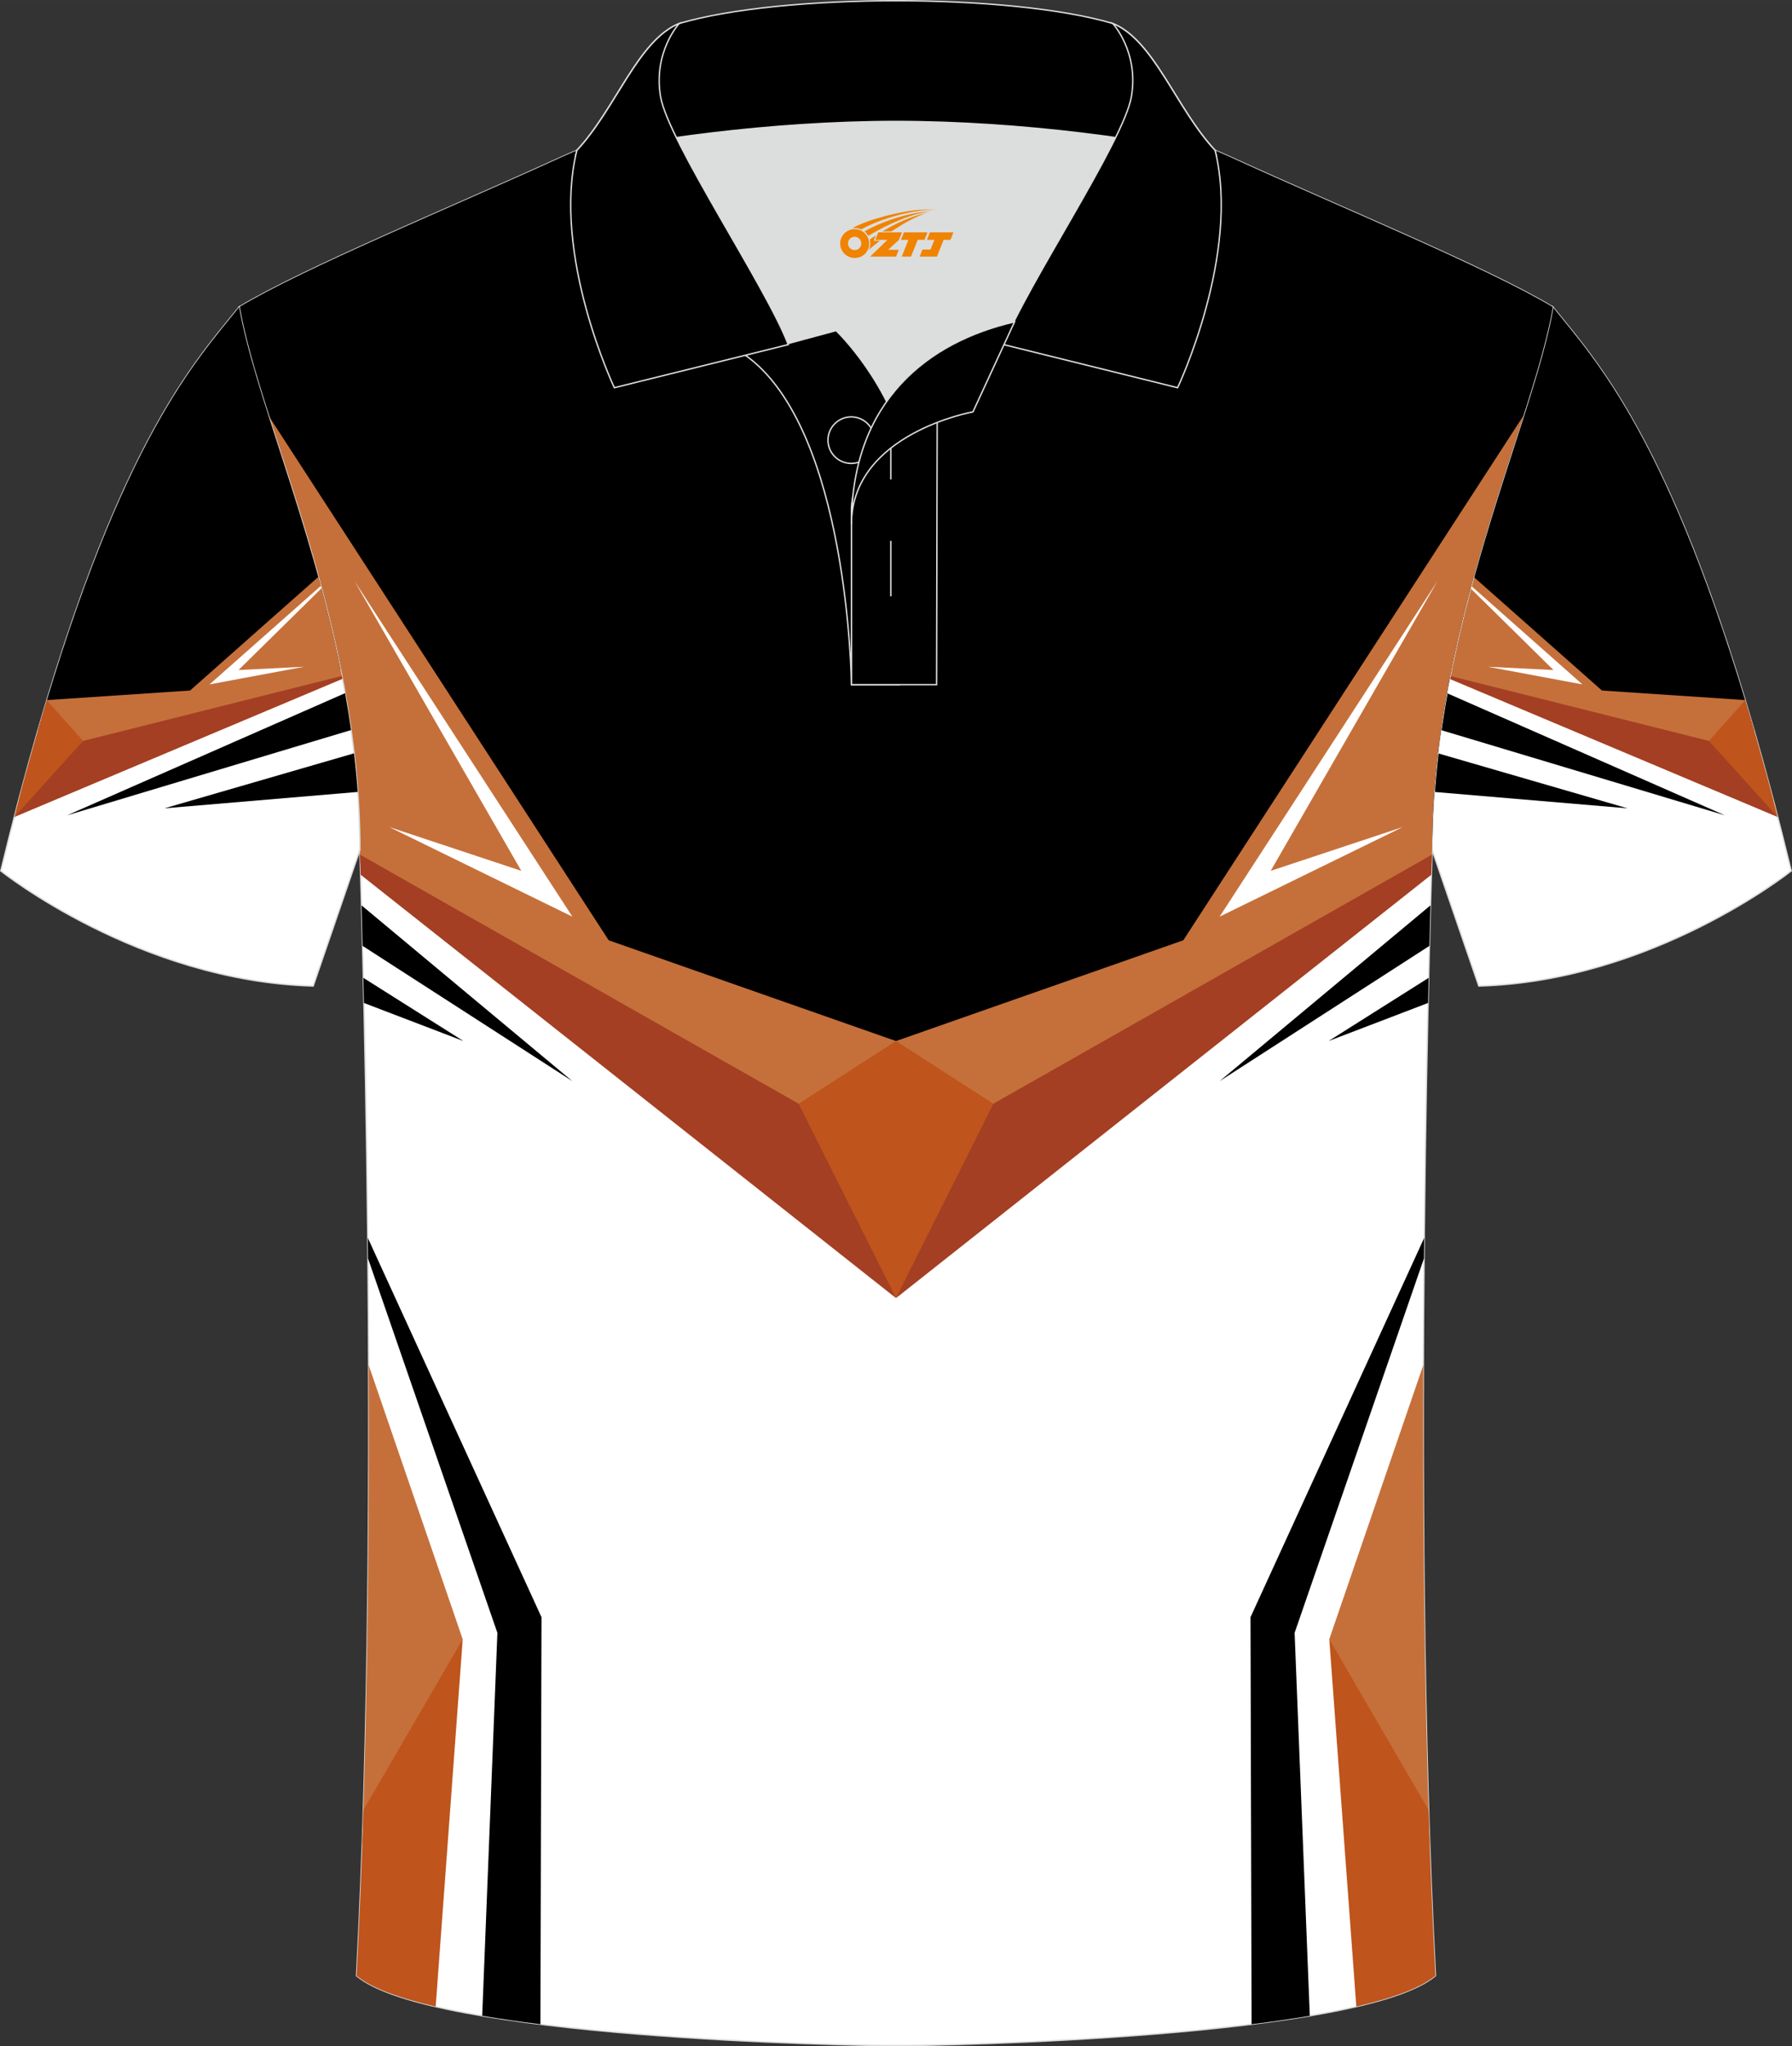
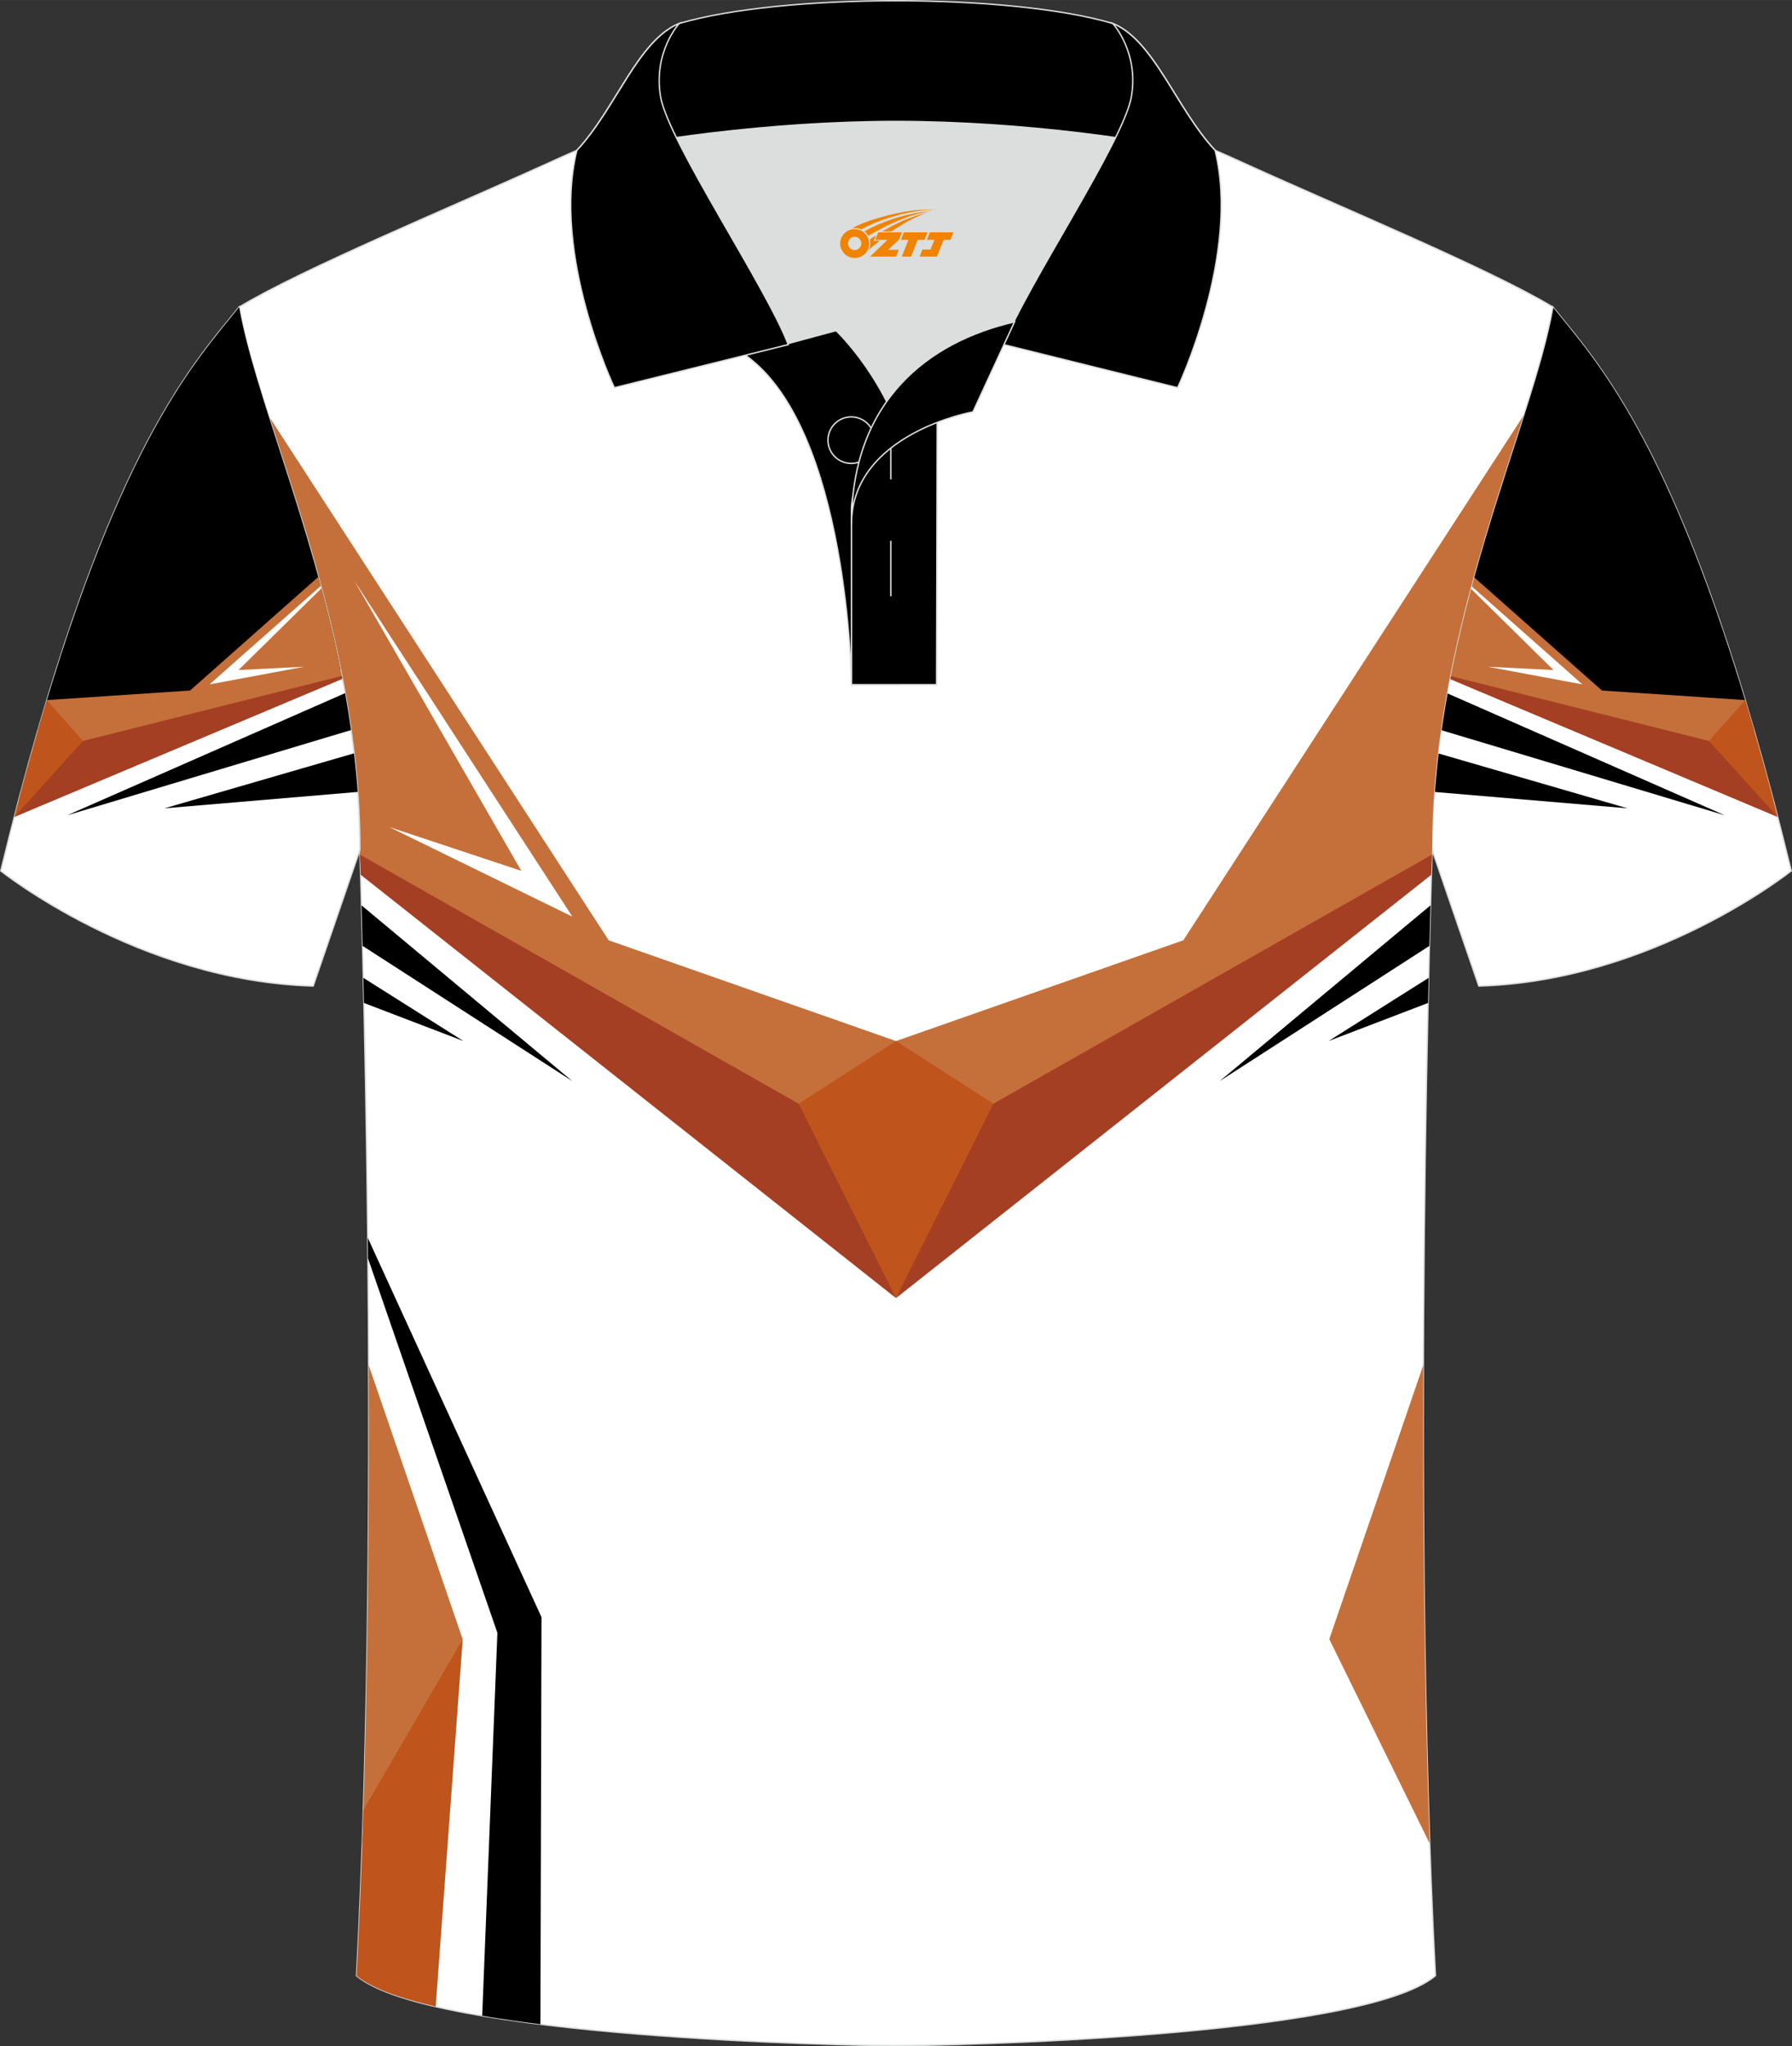
<svg xmlns="http://www.w3.org/2000/svg" version="1.1" id="图层_1" x="0px" y="0px" width="379.8px" height="433.5px" viewBox="0 0 379.84 433.54" enable-background="new 0 0 379.84 433.54" xml:space="preserve">
  <rect x="0" y="0" width="379.84" height="433.54" fill="#333333" stroke="none" />
  <g>
    <path fill-rule="evenodd" clip-rule="evenodd" fill="#FFFFFF" stroke="#DCDDDD" stroke-width="0.3" stroke-miterlimit="22.926" d="   M329.15,65.06c10.24,12.8,29.36,32.42,50.52,119.44c0,0-29.19,23.38-66.21,24.4c0,0-7.16-20.82-9.9-28.84l0,0   C303.56,132.28,324.87,89.82,329.15,65.06z" />
    <g>
      <path fill-rule="evenodd" clip-rule="evenodd" d="M365.61,172.73l-58.92-25.88c-0.46,2.58-0.89,5.19-1.26,7.82L365.61,172.73z" />
      <path fill-rule="evenodd" clip-rule="evenodd" d="M344.98,171.25L304.8,159.6c-0.32,2.7-0.58,5.43-0.78,8.18L344.98,171.25z" />
      <path fill-rule="evenodd" clip-rule="evenodd" d="M307.64,141.92l64.1,12.88l0.06-0.06c-17.96-62.09-33.69-78.49-42.65-89.68    C326.05,82.98,314.04,110.16,307.64,141.92z" />
      <path fill-rule="evenodd" clip-rule="evenodd" fill="#C5703A" d="M312.37,122.22l27.19,24.08l30.34,2.02    c1.98,6.55,3.99,13.65,6.02,21.35l-0.04,0.05l-68.56-26.18C308.74,136.18,310.49,129.06,312.37,122.22z" />
      <polygon fill-rule="evenodd" clip-rule="evenodd" fill="#FFFFFF" points="315.38,141.26 335.42,145 311.85,124.14 311.71,124.65     329.28,141.95   " />
      <polygon fill-rule="evenodd" clip-rule="evenodd" fill="#A43F23" points="362.23,156.97 369.49,163.37 376.81,173.1     307.26,143.83 307.38,143.21   " />
      <path fill-rule="evenodd" clip-rule="evenodd" fill="#BF541C" d="M369.91,148.36l-7.68,8.61l14.58,16.13l0,0    C374.48,164.08,372.17,155.86,369.91,148.36z" />
    </g>
    <path fill-rule="evenodd" clip-rule="evenodd" fill="#FFFFFF" stroke="#DCDDDD" stroke-width="0.3" stroke-miterlimit="22.926" d="   M76.28,180.07c0,0,4.68,137.15-0.7,238.51c15.6,13.14,104.62,14.84,114.34,14.81c9.72,0.03,98.74-1.67,114.34-14.82   c-5.38-101.36-0.7-238.51-0.7-238.51c0-47.79,21.31-90.25,25.59-115c-13.68-8.25-45.44-21.32-67.38-31.34   c-5.84-2.66-10.73-4.57-15.09-5.94l-113.56-0.01c-4.32,1.37-9.2,3.29-15.06,5.95c-21.94,10.02-53.7,23.09-67.37,31.34   C54.97,89.82,76.28,132.28,76.28,180.07z" />
    <g>
      <g>
        <path fill-rule="evenodd" clip-rule="evenodd" d="M77.96,262.26l36.82,80.37l-0.23,86.23c-4.29-0.53-8.43-1.13-12.34-1.79     l3.22-81.13L78,266.6L77.96,262.26z" />
        <path fill-rule="evenodd" clip-rule="evenodd" fill="#C5703A" d="M78.14,289.2l19.93,58.08l-21.28,43.29     C77.96,356.99,78.26,321.39,78.14,289.2z" />
        <path fill-rule="evenodd" clip-rule="evenodd" fill="#BF541C" d="M77.03,383.48l21.05-36.2l-5.73,77.84     c-7.68-1.78-13.67-3.94-16.77-6.54C76.18,407.25,76.66,395.47,77.03,383.48z" />
      </g>
      <g>
-         <path fill-rule="evenodd" clip-rule="evenodd" d="M303.59,177.21l-113.67,57.57L76.25,177.21     c-0.82-46.62-21.37-87.89-25.56-112.15c13.67-8.25,45.43-21.32,67.37-31.34c5.86-2.66,10.74-4.58,15.06-5.95l113.56,0.01     c4.36,1.37,9.25,3.28,15.09,5.94c21.94,10.02,53.7,23.09,67.38,31.34C324.95,89.32,304.4,130.59,303.59,177.21z" />
        <path fill-rule="evenodd" clip-rule="evenodd" fill="#C5703A" d="M322.94,88.03l-72.12,111.18l-60.9,21.35l-60.9-21.35     L56.89,88.02c7.8,24.48,19.38,56.82,19.38,92.05c0,0,0.03,0.96,0.09,2.73l113.55,84.82l113.55-84.82     c0.06-1.78,0.09-2.74,0.09-2.74C303.56,144.83,315.14,112.5,322.94,88.03z" />
        <polygon fill-rule="evenodd" clip-rule="evenodd" fill="#FFFFFF" points="82.51,175.22 121.32,194.2 75.12,123.07 110.5,184.5         " />
        <path fill-rule="evenodd" clip-rule="evenodd" d="M121.32,229.05l-44.69-37.24c0.07,2.51,0.15,5.38,0.23,8.59L121.32,229.05z" />
        <path fill-rule="evenodd" clip-rule="evenodd" d="M98.22,220.55l-21.2-13.38c0.04,1.71,0.08,3.48,0.12,5.32L98.22,220.55z" />
-         <polygon fill-rule="evenodd" clip-rule="evenodd" fill="#FFFFFF" points="297.33,175.22 258.52,194.2 304.72,123.07      269.34,184.5    " />
        <path fill-rule="evenodd" clip-rule="evenodd" d="M258.52,229.05l44.69-37.24c-0.07,2.51-0.15,5.38-0.23,8.59L258.52,229.05z" />
        <path fill-rule="evenodd" clip-rule="evenodd" d="M281.62,220.55l21.2-13.38c-0.04,1.71-0.08,3.48-0.12,5.32L281.62,220.55z" />
        <path fill-rule="evenodd" clip-rule="evenodd" fill="#A43F23" d="M210.56,233.83L199.36,251l-9.44,24.02l113.47-89.69     c0.06-1.95,0.1-3.38,0.13-4.26L210.56,233.83z" />
        <path fill-rule="evenodd" clip-rule="evenodd" fill="#A43F23" d="M169.28,233.83l11.2,17.17l9.44,24.02l-113.48-89.7     c-0.06-1.95-0.1-3.38-0.13-4.26L169.28,233.83z" />
        <polygon fill-rule="evenodd" clip-rule="evenodd" fill="#BF541C" points="189.92,220.55 210.56,233.83 189.92,275.02      169.28,233.83    " />
      </g>
      <g>
-         <path fill-rule="evenodd" clip-rule="evenodd" d="M301.88,262.26l-36.82,80.37l0.23,86.23c4.29-0.53,8.43-1.13,12.34-1.79     l-3.22-81.13l27.42-79.34L301.88,262.26z" />
        <path fill-rule="evenodd" clip-rule="evenodd" fill="#C5703A" d="M301.69,289.2l-19.93,58.08l21.28,43.29     C301.88,356.99,301.58,321.39,301.69,289.2z" />
-         <path fill-rule="evenodd" clip-rule="evenodd" fill="#BF541C" d="M302.81,383.48l-21.05-36.2l5.73,77.84     c7.68-1.78,13.67-3.94,16.77-6.55C303.66,407.24,303.18,395.46,302.81,383.48z" />
      </g>
    </g>
    <path fill-rule="evenodd" clip-rule="evenodd" fill="#FFFFFF" stroke="#DCDDDD" stroke-width="0.3" stroke-miterlimit="22.926" d="   M50.69,65.06C40.45,77.86,21.33,97.48,0.17,184.5c0,0,29.19,23.38,66.21,24.4c0,0,7.16-20.82,9.9-28.84l0,0   C76.28,132.28,54.97,89.82,50.69,65.06z" />
    <g>
      <path fill-rule="evenodd" clip-rule="evenodd" d="M14.23,172.73l58.92-25.88c0.46,2.58,0.89,5.19,1.26,7.82L14.23,172.73z" />
      <path fill-rule="evenodd" clip-rule="evenodd" d="M34.86,171.25l40.18-11.65c0.32,2.7,0.58,5.43,0.78,8.18L34.86,171.25z" />
      <path fill-rule="evenodd" clip-rule="evenodd" d="M72.2,141.92L8.1,154.8l-0.06-0.06C26,92.65,41.74,76.25,50.69,65.06    C53.79,82.98,65.8,110.16,72.2,141.92z" />
      <path fill-rule="evenodd" clip-rule="evenodd" fill="#C5703A" d="M67.47,122.22L40.28,146.3l-30.34,2.02    c-1.98,6.55-3.99,13.65-6.02,21.35l0.04,0.05l68.56-26.18C71.09,136.18,69.35,129.06,67.47,122.22z" />
      <polygon fill-rule="evenodd" clip-rule="evenodd" fill="#FFFFFF" points="64.45,141.26 44.41,145 67.99,124.14 68.13,124.65     50.56,141.95   " />
      <polygon fill-rule="evenodd" clip-rule="evenodd" fill="#A43F23" points="17.61,156.97 10.35,163.37 3.03,173.1 72.58,143.83     72.46,143.21   " />
      <path fill-rule="evenodd" clip-rule="evenodd" fill="#BF541C" d="M9.93,148.36l7.68,8.61L3.03,173.1l0,0    C5.36,164.08,7.66,155.86,9.93,148.36z" />
    </g>
    <path fill-rule="evenodd" clip-rule="evenodd" fill="#DCDDDD" d="M187.94,85.06c6.44-9.11,16.35-14.37,26.94-16.84   c5.24-10.64,16.08-27.82,21.62-39.15c-26.77-6.51-66.39-6.51-93.16,0c6.42,13.14,20,34.17,23.66,43.71l10.22-2.75   C177.22,70.04,183.22,75.71,187.94,85.06z" />
    <path fill-rule="evenodd" clip-rule="evenodd" stroke="#DCDDDD" stroke-width="0.3" stroke-miterlimit="22.926" d="M157.96,75.23   l19.26-5.19c0,0,11.74,11.1,15.3,27.84s-1.86,47.18-1.86,47.18h-10.18C180.48,145.05,179.95,90.8,157.96,75.23z" />
    <path fill-rule="evenodd" clip-rule="evenodd" stroke="#DCDDDD" stroke-width="0.3" stroke-miterlimit="22.926" d="M180.48,107.51   v37.54h18.04l0.14-60.77C189.82,87.19,180.97,98.72,180.48,107.51z" />
    <path fill-rule="evenodd" clip-rule="evenodd" stroke="#DCDDDD" stroke-width="0.3" stroke-miterlimit="22.926" d="M122,33.06   c13.38-3.26,40.91-7.33,67.92-7.33c27,0,54.53,4.07,67.92,7.33l-0.28-1.2c-8.23-8.78-12.93-23.33-21.69-26.89   c-10.94-3.22-28.44-4.82-45.95-4.82c-17.5,0-35.01,1.61-45.95,4.82c-8.77,3.57-13.47,18.11-21.69,26.89L122,33.06z" />
    <path fill-rule="evenodd" clip-rule="evenodd" stroke="#DCDDDD" stroke-width="0.3" stroke-miterlimit="22.926" d="M143.97,4.97   c0,0-5.58,6.05-3.95,15.53c1.63,9.49,22.57,40.53,27.06,52.51l-36.86,9.13c0,0-13.39-28.22-7.95-50.28   C130.51,23.08,135.21,8.54,143.97,4.97z" />
    <path fill-rule="evenodd" clip-rule="evenodd" stroke="#DCDDDD" stroke-width="0.3" stroke-miterlimit="22.926" d="M235.87,4.97   c0,0,5.58,6.05,3.94,15.53c-1.63,9.49-22.57,40.53-27.06,52.51l36.86,9.13c0,0,13.39-28.22,7.95-50.28   C249.34,23.08,244.63,8.54,235.87,4.97z" />
    <path fill="none" stroke="#DCDDDD" stroke-width="0.3" stroke-miterlimit="22.926" d="M185.36,93.25c0-2.72-2.21-4.93-4.93-4.93   c-2.72,0-4.93,2.21-4.93,4.93s2.21,4.93,4.93,4.93C183.14,98.18,185.36,95.97,185.36,93.25z" />
    <line fill="none" stroke="#DCDDDD" stroke-width="0.3" stroke-miterlimit="22.926" x1="188.82" y1="114.58" x2="188.82" y2="126.33" />
    <line fill="none" stroke="#DCDDDD" stroke-width="0.3" stroke-miterlimit="22.926" x1="188.82" y1="89.82" x2="188.82" y2="101.57" />
    <path fill-rule="evenodd" clip-rule="evenodd" stroke="#DCDDDD" stroke-width="0.3" stroke-miterlimit="22.926" d="M215.04,68.19   l-8.81,19.07c0,0-25.75,4.58-25.75,23.82C180.48,84.9,196.76,72.39,215.04,68.19z" />
  </g>
  <g id="图层_x0020_1">
    <path fill="#F08300" d="M178.27,52.62c0.416,1.136,1.472,1.984,2.752,2.032c0.144,0,0.304,0,0.448-0.016h0.016   c0.016,0,0.064,0,0.128-0.016c0.032,0,0.048-0.016,0.08-0.016c0.064-0.016,0.144-0.032,0.224-0.048c0.016,0,0.016,0,0.032,0   c0.192-0.048,0.4-0.112,0.576-0.208c0.192-0.096,0.4-0.224,0.608-0.384c0.672-0.56,1.104-1.408,1.104-2.352   c0-0.224-0.032-0.448-0.08-0.672l0,0C184.11,50.74,184.06,50.57,183.98,50.39C183.51,49.3,182.43,48.54,181.16,48.54C179.47,48.54,178.09,49.91,178.09,51.61C178.09,51.96,178.15,52.3,178.27,52.62L178.27,52.62L178.27,52.62z M182.57,51.64L182.57,51.64C182.54,52.42,181.88,53.02,181.1,52.98C180.31,52.95,179.72,52.3,179.75,51.51c0.032-0.784,0.688-1.376,1.472-1.344   C181.99,50.2,182.6,50.87,182.57,51.64L182.57,51.64z" />
    <polygon fill="#F08300" points="196.6,49.22 ,195.96,50.81 ,194.52,50.81 ,193.1,54.36 ,191.15,54.36 ,192.55,50.81 ,190.97,50.81    ,191.61,49.22" />
    <path fill="#F08300" d="M198.57,44.49c-1.008-0.096-3.024-0.144-5.056,0.112c-2.416,0.304-5.152,0.912-7.616,1.664   C183.85,46.87,181.98,47.59,180.63,48.36C180.83,48.33,181.02,48.31,181.21,48.31c0.48,0,0.944,0.112,1.36,0.288   C186.67,46.28,193.87,44.23,198.57,44.49L198.57,44.49L198.57,44.49z" />
    <path fill="#F08300" d="M184.04,49.96c4-2.368,8.88-4.672,13.488-5.248c-4.608,0.288-10.224,2-14.288,4.304   C183.56,49.27,183.83,49.59,184.04,49.96C184.04,49.96,184.04,49.96,184.04,49.96z" />
    <polygon fill="#F08300" points="202.09,49.22 ,201.47,50.81 ,200.01,50.81 ,198.6,54.36 ,198.14,54.36 ,196.63,54.36 ,194.94,54.36    ,195.53,52.86 ,197.24,52.86 ,198.06,50.81 ,196.47,50.81 ,197.11,49.22" />
    <polygon fill="#F08300" points="191.18,49.22 ,190.54,50.81 ,188.25,52.92 ,190.51,52.92 ,189.93,54.36 ,184.44,54.36 ,188.11,50.81    ,185.53,50.81 ,186.17,49.22" />
    <path fill="#F08300" d="M196.46,45.08c-3.376,0.752-6.464,2.192-9.424,3.952h1.888C191.35,47.46,193.69,46.03,196.46,45.08z    M185.66,49.9C185.03,50.28,184.97,50.33,184.36,50.74c0.064,0.256,0.112,0.544,0.112,0.816c0,0.496-0.112,0.976-0.32,1.392   c0.176-0.16,0.32-0.304,0.432-0.4c0.272-0.24,0.768-0.64,1.6-1.296l0.32-0.256H185.18l0,0L185.66,49.9L185.66,49.9L185.66,49.9z" />
  </g>
</svg>